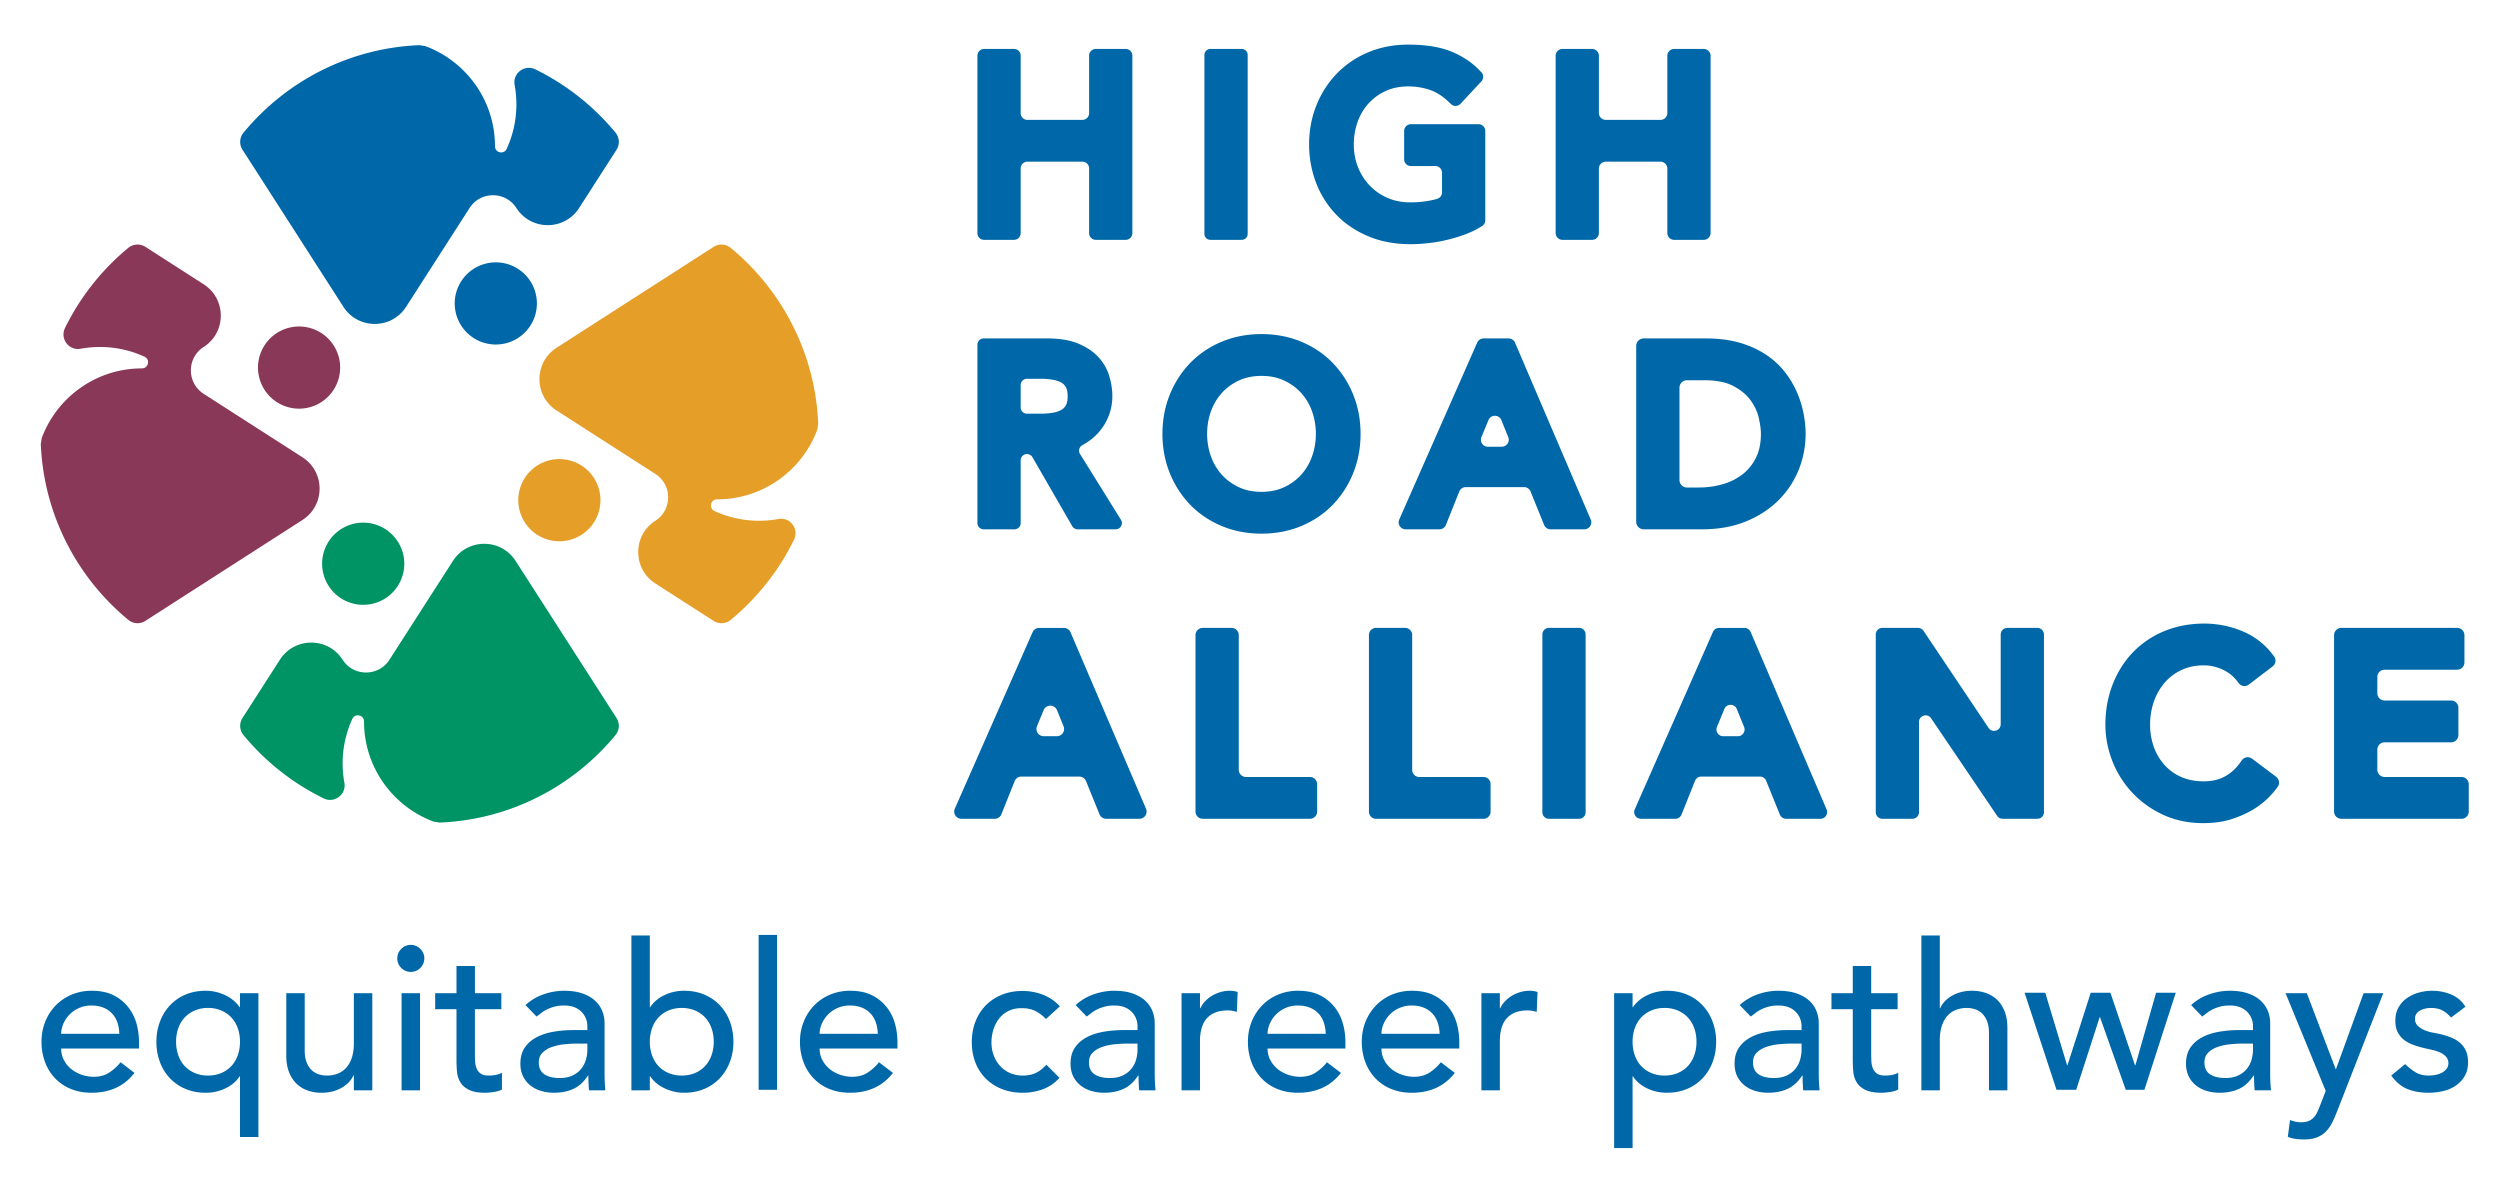
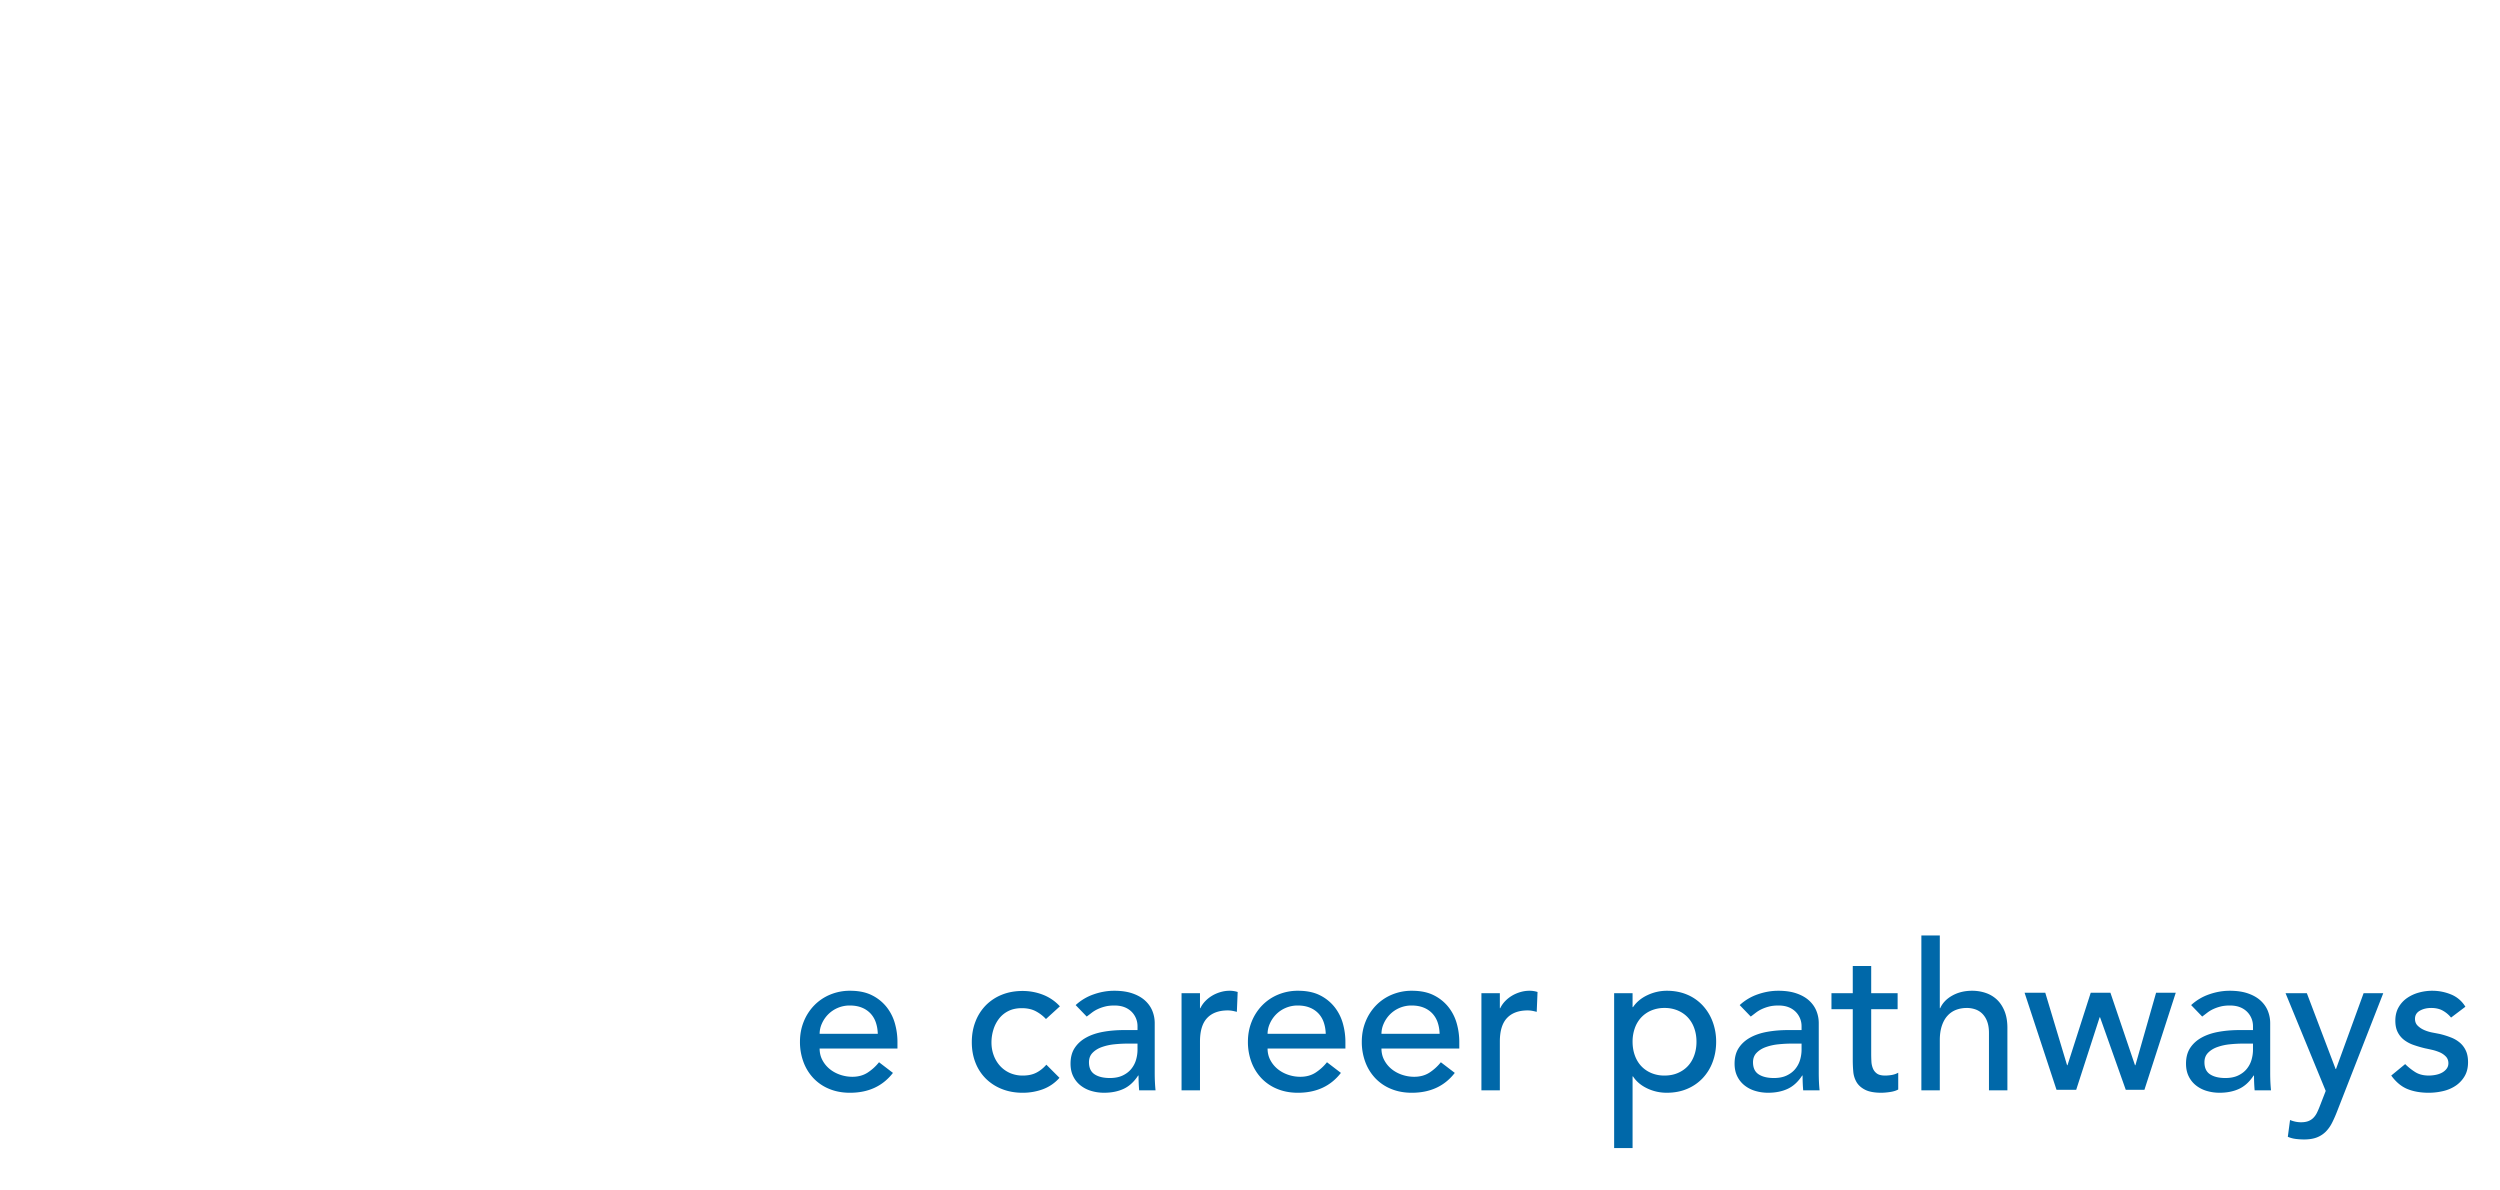
<svg xmlns="http://www.w3.org/2000/svg" height="200" width="420">
  <defs>
    <clipPath id="a" clipPathUnits="userSpaceOnUse">
-       <path d="M0 0h792v612H0z" />
-     </clipPath>
+       </clipPath>
    <clipPath id="b" clipPathUnits="userSpaceOnUse">
      <path d="M0 0h792v612H0z" />
    </clipPath>
    <clipPath id="c" clipPathUnits="userSpaceOnUse">
      <path d="M0 0h792v612H0z" />
    </clipPath>
  </defs>
  <g clip-path="url(#a)" transform="matrix(1.333 0 0 -1.333 -317.065 508.083)">
    <path d="M268.418 290.667l4.719 7.346c1.848 2.877 6.053 2.877 7.9 0 1.382-2.15 4.525-2.15 5.907 0l1.646 2.563 6.35 9.887c1.849 2.877 6.054 2.877 7.902 0l12.717-19.796a1.821 1.821 0 00-.116-2.138c-5.318-6.452-13.246-10.671-22.17-11.043l-.741.114c-5.133 1.9-8.793 6.835-8.793 12.628 0 .827-1.128 1.082-1.474.33a13.419 13.419 0 01-1.224-5.614c0-.832.076-1.647.22-2.437.272-1.484-1.258-2.633-2.614-1.97a30.504 30.504 0 00-10.09 7.963 1.84 1.84 0 00-.14 2.167" fill="#009363" />
    <path d="M288.812 310.11a5.178 5.178 0 10-10.356-.002 5.178 5.178 0 0010.356.001" fill="#009363" />
    <path d="M315.562 362.285l-4.719-7.346c-1.848-2.877-6.053-2.877-7.9 0-1.382 2.15-4.525 2.15-5.907 0l-1.646-2.563-6.35-9.887c-1.849-2.877-6.054-2.877-7.902 0l-12.717 19.796a1.821 1.821 0 00.116 2.138c5.318 6.452 13.246 10.67 22.17 11.043l.741-.114c5.133-1.9 8.793-6.835 8.793-12.628 0-.826 1.128-1.082 1.474-.331a13.42 13.42 0 011.224 5.616c0 .832-.076 1.646-.22 2.436-.272 1.485 1.258 2.633 2.614 1.969a30.504 30.504 0 0010.09-7.962 1.84 1.84 0 00.14-2.167" fill="#0068a9" />
    <path d="M295.168 342.843a5.178 5.178 0 1010.355 0 5.178 5.178 0 00-10.355 0" fill="#0068a9" />
    <path d="M327.799 302.904l-7.346 4.719c-2.877 1.848-2.877 6.053 0 7.9 2.15 1.382 2.15 4.525 0 5.907l-2.563 1.646-9.887 6.35c-2.877 1.849-2.877 6.054 0 7.902l19.796 12.717a1.82 1.82 0 002.138-.116c6.452-5.318 10.67-13.246 11.043-22.17l-.114-.741c-1.9-5.133-6.835-8.793-12.628-8.793-.827 0-1.082-1.128-.331-1.474a13.419 13.419 0 015.615-1.224c.832 0 1.647.076 2.437.22 1.484.272 2.633-1.258 1.969-2.614a30.504 30.504 0 00-7.962-10.09 1.84 1.84 0 00-2.167-.14" fill="#e59e27" />
    <path d="M308.357 323.298a5.178 5.178 0 100-10.356 5.178 5.178 0 000 10.356" fill="#e59e27" />
    <path d="M256.18 350.048l7.347-4.719c2.877-1.848 2.877-6.053 0-7.9-2.15-1.382-2.15-4.525 0-5.907l2.563-1.646 9.887-6.35c2.877-1.849 2.877-6.054 0-7.902l-19.796-12.717a1.82 1.82 0 00-2.138.116c-6.452 5.318-10.671 13.246-11.043 22.17l.114.741c1.9 5.133 6.835 8.793 12.628 8.793.827 0 1.082 1.128.33 1.474a13.419 13.419 0 01-5.614 1.224c-.832 0-1.647-.076-2.437-.22-1.484-.272-2.633 1.258-1.97 2.614a30.504 30.504 0 007.963 10.09 1.84 1.84 0 002.167.14" fill="#8a3858" />
    <path d="M275.623 329.654a5.178 5.178 0 100 10.355 5.178 5.178 0 000-10.355" fill="#8a3858" />
    <path d="M367.339 360.78h6.938a.842.842 0 00.843-.843v-8.165c0-.465.378-.842.843-.842h3.767c.465 0 .842.377.842.842v22.373a.842.842 0 01-.842.843h-3.767a.843.843 0 01-.843-.843v-7.253a.842.842 0 00-.843-.842h-6.938a.842.842 0 00-.843.842v7.253a.842.842 0 01-.843.843h-3.766a.842.842 0 01-.843-.843v-22.373c0-.465.377-.842.843-.842h3.766c.466 0 .843.377.843.842v8.165c0 .466.377.843.843.843M394.354 374.988h-3.95a.75.75 0 01-.752-.75V351.68a.75.75 0 01.751-.75h3.951a.75.75 0 01.75.75v22.558a.75.75 0 01-.75.75M417.857 350.512c.789.087 1.578.224 2.345.407.758.18 1.505.405 2.222.665.746.272 1.428.596 2.024.963l.199.123a.848.848 0 01.404.723v11.26c0 .47-.38.85-.85.85h-8.526a.849.849 0 01-.85-.85v-3.571c0-.47.38-.85.85-.85h3.075c.469 0 .849-.38.849-.848v-2.467a.85.85 0 00-.607-.817 9.772 9.772 0 00-.741-.186 13.203 13.203 0 00-2.676-.261c-1.018 0-1.964.185-2.813.55a6.91 6.91 0 00-2.238 1.529 7.179 7.179 0 00-1.498 2.316c-.361.886-.545 1.866-.545 2.91 0 1.02.169 1.993.5 2.892a6.88 6.88 0 001.385 2.3 6.692 6.692 0 002.15 1.547c.822.377 1.769.569 2.816.569a8.55 8.55 0 002.727-.435c.812-.274 1.605-.777 2.358-1.495l.305-.292a.85.85 0 011.208.036l2.627 2.82a.849.849 0 01-.014 1.172l-.28.285c-.971.995-2.183 1.785-3.601 2.345-1.4.553-3.193.833-5.33.833-1.804 0-3.493-.324-5.02-.965a11.851 11.851 0 01-3.961-2.672 12.327 12.327 0 01-2.575-3.995c-.616-1.522-.93-3.186-.93-4.944 0-1.667.289-3.275.858-4.78a11.923 11.923 0 012.517-4.028c1.098-1.155 2.457-2.081 4.04-2.755 1.579-.672 3.388-1.013 5.375-1.013.687 0 1.434.043 2.22.129M448.856 350.93h3.729c.476 0 .862.386.862.86v22.337a.861.861 0 01-.862.86h-3.73a.86.86 0 01-.86-.86v-7.216a.862.862 0 00-.862-.861h-6.901a.862.862 0 00-.862.86v7.217a.86.86 0 01-.861.86h-3.73a.861.861 0 01-.861-.86V351.79c0-.475.386-.861.862-.861h3.729c.476 0 .86.386.86.86v8.129c0 .476.387.86.863.86h6.9a.861.861 0 00.863-.86v-8.128c0-.475.385-.861.86-.861M367.283 323.932h.014c.28 0 .54-.15.68-.393l5.02-8.699c.14-.243.4-.393.68-.393h4.79c.618 0 .994.678.668 1.202l-5.164 8.3c-.245.393-.091.9.318 1.118l.008.005a7.26 7.26 0 012.02 1.584 6.896 6.896 0 011.284 2.12c.298.78.448 1.602.448 2.442 0 .781-.118 1.597-.351 2.427a6.136 6.136 0 01-1.355 2.446c-.64.715-1.502 1.304-2.566 1.753-1.046.44-2.356.661-3.896.661h-8.05a.787.787 0 01-.787-.786v-22.486c0-.434.353-.786.787-.786h3.879c.434 0 .786.352.786.786v7.912c0 .435.353.787.787.787m-.787 8.7c0 .434.353.786.787.786h1.777c.495 0 .994-.04 1.483-.12a3.316 3.316 0 001.077-.359c.235-.13.42-.319.569-.575.148-.255.225-.652.225-1.146 0-.493-.077-.889-.224-1.144a1.503 1.503 0 00-.57-.577 3.32 3.32 0 00-1.077-.357 9.177 9.177 0 00-1.483-.12h-1.777a.788.788 0 00-.787.786zM405.828 335.415c-1.099 1.132-2.432 2.032-3.96 2.673-1.528.64-3.217.965-5.02.965-1.805 0-3.494-.325-5.02-.965-1.53-.641-2.864-1.541-3.962-2.673a12.346 12.346 0 01-2.576-3.995c-.616-1.522-.928-3.185-.928-4.944 0-1.758.312-3.421.928-4.943a12.32 12.32 0 012.576-3.995c1.098-1.133 2.432-2.032 3.962-2.673 1.528-.641 3.216-.965 5.02-.965 1.801 0 3.49.324 5.02.965 1.528.64 2.861 1.54 3.96 2.673a12.342 12.342 0 012.576 3.994c.616 1.524.928 3.187.928 4.944 0 1.757-.312 3.42-.928 4.944a12.363 12.363 0 01-2.576 3.995m-8.98-16.245c-1.049 0-1.996.19-2.816.568a6.688 6.688 0 00-2.15 1.547 6.841 6.841 0 00-1.386 2.3 8.3 8.3 0 00-.5 2.89c0 1.02.168 1.994.5 2.892a6.88 6.88 0 001.385 2.3 6.695 6.695 0 002.151 1.548c.821.377 1.768.568 2.815.568s1.994-.191 2.816-.57a6.699 6.699 0 002.15-1.545 6.88 6.88 0 001.385-2.301c.332-.9.5-1.872.5-2.891a8.308 8.308 0 00-.5-2.89 6.872 6.872 0 00-1.385-2.302 6.707 6.707 0 00-2.15-1.546c-.82-.377-1.769-.568-2.816-.568M424.033 337.98l-9.826-22.298a.88.88 0 01.805-1.235h4.26a.88.88 0 01.817.553l1.686 4.214a.88.88 0 00.817.553h7.346a.881.881 0 00.816-.549l1.712-4.222a.881.881 0 01.816-.549h4.251a.88.88 0 01.81 1.226l-9.543 22.298a.88.88 0 01-.809.534h-3.153a.88.88 0 01-.805-.525m3.098-13.125h-1.752a.88.88 0 00-.813 1.215l.882 2.14c.3.728 1.333.725 1.63-.005l.868-2.139a.88.88 0 00-.815-1.21M444.072 337.558v-22.164c0-.523.424-.947.947-.947h7.343c2.083 0 3.96.339 5.576 1.008 1.62.67 3.003 1.578 4.11 2.697a11.389 11.389 0 012.528 3.862 12.13 12.13 0 01.848 4.462c0 .739-.078 1.55-.232 2.413a13.02 13.02 0 01-.775 2.628 11.922 11.922 0 01-1.478 2.586 10.062 10.062 0 01-2.397 2.28c-.944.648-2.065 1.17-3.331 1.552-1.26.378-2.728.57-4.363.57h-7.83a.948.948 0 01-.946-.947m8.563-4.322c1.527 0 2.76-.243 3.665-.72.92-.486 1.642-1.074 2.144-1.75.513-.69.865-1.42 1.047-2.17.198-.822.299-1.535.299-2.12 0-1.138-.203-2.134-.603-2.96a5.977 5.977 0 00-1.631-2.073 7.288 7.288 0 00-2.475-1.28 10.858 10.858 0 00-3.145-.446h-1.465a.947.947 0 00-.947.947v11.624c0 .523.424.948.947.948zM367.994 301.478l-9.798-22.234a.912.912 0 01.835-1.28h4.189c.373 0 .708.227.847.573l1.669 4.174a.912.912 0 00.847.573h7.303a.913.913 0 00.845-.569l1.697-4.182a.912.912 0 01.845-.569h4.181a.912.912 0 01.839 1.271l-9.515 22.234a.912.912 0 01-.839.553h-3.11a.912.912 0 01-.835-.544m3.059-13.106h-1.656a.912.912 0 00-.844 1.26l.834 2.023c.312.754 1.381.751 1.689-.005l.822-2.023a.912.912 0 00-.845-1.255M393.066 302.023h-3.624a.914.914 0 01-.914-.914v-22.231c0-.504.409-.914.914-.914h13.505c.504 0 .914.41.914.914v3.442c0 .505-.41.914-.914.914h-8.053a.914.914 0 00-.914.914v16.96a.914.914 0 01-.914.915M414.943 302.023h-3.66a.896.896 0 01-.896-.896V278.86c0-.495.4-.897.896-.897h13.54c.496 0 .897.402.897.897v3.477a.896.896 0 01-.896.896h-8.088a.897.897 0 00-.897.897v16.996a.896.896 0 01-.896.896M433.07 277.964h3.804c.455 0 .823.37.823.823V301.2a.823.823 0 01-.823.824h-3.805a.823.823 0 01-.823-.824v-22.412c0-.454.368-.823.823-.823M453.745 301.517l-9.856-22.365a.847.847 0 01.775-1.188h4.334c.346 0 .657.211.786.532l1.702 4.256c.13.321.44.532.786.532h7.392a.846.846 0 00.784-.528l1.73-4.264a.848.848 0 01.785-.528h4.324a.847.847 0 01.78 1.18l-9.573 22.365a.846.846 0 01-.778.513h-3.196a.846.846 0 01-.775-.505m3.138-13.145h-1.85a.846.846 0 00-.783 1.17l.932 2.26c.29.701 1.282.698 1.567-.004l.92-2.26a.847.847 0 00-.786-1.166M488.482 289.418l-8.2 12.235a.835.835 0 01-.692.37h-4.493a.835.835 0 01-.835-.835v-22.39c0-.46.374-.833.835-.833h3.782c.46 0 .835.373.835.834v11.363c0 .823 1.065 1.149 1.526.468l8.326-12.3a.834.834 0 01.69-.365h4.372c.46 0 .834.373.834.834v22.389a.834.834 0 01-.834.835h-3.783a.835.835 0 01-.835-.835v-11.305c0-.825-1.07-1.15-1.528-.465M520.19 285.042c-.54-.76-1.176-1.332-1.944-1.749-.74-.403-1.63-.606-2.648-.606-1.07 0-2.032.187-2.856.557a6.18 6.18 0 00-2.098 1.514 6.83 6.83 0 00-1.333 2.26 8.205 8.205 0 00-.473 2.793c0 1.063.17 2.07.503 2.99a7.302 7.302 0 001.383 2.373 6.366 6.366 0 002.11 1.56c.808.375 1.74.566 2.764.566.817 0 1.59-.17 2.361-.524a4.739 4.739 0 001.834-1.445l.216-.28a.911.911 0 011.274-.17l2.998 2.287a.91.91 0 01.17 1.28l-.218.282c-1.008 1.313-2.318 2.298-3.894 2.928a12.474 12.474 0 01-4.65.911c-1.82 0-3.516-.318-5.042-.946a11.54 11.54 0 01-3.973-2.68c-1.095-1.14-1.958-2.509-2.563-4.068-.602-1.549-.907-3.253-.907-5.064 0-1.507.284-3.014.843-4.48a12.425 12.425 0 012.452-3.975c1.07-1.17 2.378-2.127 3.89-2.844 1.533-.727 3.265-1.095 5.148-1.095 1.366 0 2.6.18 3.67.536 1.031.344 1.935.755 2.683 1.22.751.466 1.374.95 1.85 1.438.452.462.77.822.97 1.098l.206.283a.911.911 0 01-.189 1.263l-3.035 2.285a.91.91 0 01-1.29-.2zM537.478 284.149v2.537c0 .506.41.915.915.915h8.385c.505 0 .915.41.915.915v3.44c0 .506-.41.915-.915.915h-8.385a.915.915 0 00-.915.915v2.052c0 .505.41.915.915.915h9.145c.505 0 .915.409.915.915v3.44c0 .505-.41.915-.915.915H532.94a.915.915 0 01-.915-.915v-22.23c0-.504.409-.914.915-.914h15.144c.506 0 .915.41.915.915v3.44a.915.915 0 01-.915.915h-9.692a.915.915 0 00-.915.915M245.567 249.011c0-.533.116-1.02.348-1.458.233-.439.538-.813.917-1.123.378-.31.817-.551 1.316-.723a4.697 4.697 0 011.55-.258c.722 0 1.35.168 1.884.503a6.07 6.07 0 011.471 1.33l1.755-1.343c-1.29-1.669-3.097-2.504-5.42-2.504-.965 0-1.838.164-2.62.491a5.681 5.681 0 00-1.988 1.355 5.995 5.995 0 00-1.253 2.04 7.213 7.213 0 00-.438 2.542c0 .912.16 1.759.477 2.543a6.292 6.292 0 001.317 2.039 6 6 0 002 1.355 6.44 6.44 0 002.53.491c1.085 0 2.001-.189 2.75-.568a5.438 5.438 0 001.845-1.485 5.873 5.873 0 001.046-2.064 8.608 8.608 0 00.322-2.337v-.826zm7.331 1.859c-.017.516-.099.99-.245 1.419a3.13 3.13 0 01-.658 1.124 3.05 3.05 0 01-1.097.748c-.439.181-.952.271-1.536.271a3.814 3.814 0 01-2.763-1.161 3.898 3.898 0 01-.76-1.149 3.156 3.156 0 01-.272-1.252zM270.427 237.86h-2.323v7.64h-.052c-.413-.636-1.007-1.14-1.781-1.51a5.679 5.679 0 00-2.478-.555c-.947 0-1.804.164-2.57.491a5.739 5.739 0 00-1.961 1.355 5.992 5.992 0 00-1.252 2.04 7.19 7.19 0 00-.44 2.542c0 .895.147 1.733.44 2.517.292.783.71 1.467 1.252 2.052a5.676 5.676 0 001.962 1.368c.765.327 1.622.491 2.569.491.826 0 1.63-.18 2.413-.542.783-.36 1.398-.869 1.846-1.524h.052v1.756h2.323zm-6.351 16.262a4.197 4.197 0 01-1.677-.322 3.707 3.707 0 01-1.265-.878 3.862 3.862 0 01-.801-1.342 5.033 5.033 0 01-.284-1.717c0-.62.095-1.192.284-1.717.189-.525.456-.972.8-1.342.345-.37.766-.663 1.266-.878a4.197 4.197 0 011.677-.322c.62 0 1.179.107 1.678.322.499.215.92.508 1.265.878.344.37.61.817.8 1.342.19.525.285 1.097.285 1.717 0 .62-.095 1.192-.284 1.717-.19.524-.457.972-.801 1.342-.344.37-.766.662-1.265.878a4.199 4.199 0 01-1.678.322M284.78 243.745h-2.324v1.885h-.052c-.293-.655-.8-1.184-1.523-1.588-.723-.405-1.558-.607-2.504-.607-.603 0-1.17.09-1.704.271a3.84 3.84 0 00-1.407.84c-.404.378-.727.864-.968 1.457-.24.594-.36 1.295-.36 2.104v7.874h2.322v-7.228c0-.568.078-1.055.233-1.458.154-.405.361-.732.62-.982a2.33 2.33 0 01.89-.542 3.276 3.276 0 011.045-.167c.482 0 .93.077 1.343.231.413.155.774.401 1.084.737.31.335.55.761.723 1.277.171.517.258 1.127.258 1.833v6.3h2.323zM287.928 260.37c0 .464.168.864.504 1.2.335.335.735.503 1.2.503.465 0 .865-.168 1.2-.503a1.64 1.64 0 00.504-1.2c0-.465-.168-.866-.504-1.2a1.634 1.634 0 00-1.2-.504c-.465 0-.865.167-1.2.503a1.637 1.637 0 00-.504 1.2m.542-4.388h2.323v-12.236h-2.323zM301.042 253.967h-3.33v-5.55c0-.344.008-.684.026-1.02a2.67 2.67 0 01.193-.903c.112-.267.284-.482.517-.646.232-.163.571-.244 1.019-.244.275 0 .559.025.852.077.293.052.559.146.801.284v-2.117c-.276-.155-.633-.262-1.072-.323a8.077 8.077 0 00-1.02-.09c-.895 0-1.587.125-2.078.375-.49.248-.852.571-1.084.967a3.14 3.14 0 00-.413 1.33c-.043.49-.064.985-.064 1.484v6.376h-2.685v2.014h2.685v3.433h2.323v-3.433h3.33zM304.088 254.484a6.452 6.452 0 002.272 1.355c.86.3 1.72.452 2.581.452.895 0 1.665-.112 2.311-.336.645-.223 1.174-.525 1.587-.903.413-.38.719-.813.917-1.303a4.088 4.088 0 00.296-1.536v-6.248c0-.43.009-.826.026-1.187.017-.362.043-.706.078-1.033h-2.065c-.052.62-.078 1.239-.078 1.859h-.052c-.516-.792-1.127-1.351-1.833-1.678-.705-.327-1.523-.49-2.452-.49-.568 0-1.11.077-1.626.232a3.967 3.967 0 00-1.355.697 3.308 3.308 0 00-.917 1.149c-.224.455-.335.985-.335 1.587 0 .792.176 1.455.529 1.988.352.533.834.968 1.445 1.304.611.335 1.325.576 2.143.722.817.147 1.691.22 2.62.22h1.704v.516a2.556 2.556 0 01-.723 1.769 2.586 2.586 0 01-.903.593c-.362.146-.792.219-1.291.219-.448 0-.839-.043-1.175-.13a5.124 5.124 0 01-.916-.322 4.013 4.013 0 01-.749-.451 67.788 67.788 0 00-.645-.491zm6.557-4.853c-.551 0-1.114-.03-1.691-.09a6.656 6.656 0 01-1.575-.35c-.473-.171-.86-.412-1.161-.722-.302-.31-.452-.705-.452-1.187 0-.706.236-1.214.71-1.523.473-.31 1.114-.465 1.923-.465.637 0 1.179.107 1.626.323.448.215.809.494 1.084.839.276.344.474.726.594 1.148.12.422.181.84.181 1.253v.774zM317.434 263.261h2.323v-9.035h.052c.413.636 1.007 1.139 1.781 1.51.775.37 1.601.555 2.478.555.947 0 1.803-.164 2.569-.491a5.753 5.753 0 001.962-1.355 6.023 6.023 0 001.252-2.039 7.227 7.227 0 00.439-2.543c0-.912-.147-1.755-.439-2.529a6.186 6.186 0 00-1.252-2.04 5.662 5.662 0 00-1.962-1.368c-.766-.327-1.622-.491-2.569-.491-.826 0-1.631.181-2.413.543-.784.361-1.399.868-1.846 1.523h-.052v-1.756h-2.323zm6.35-17.657c.62 0 1.179.107 1.678.322.499.215.921.508 1.265.878.344.37.611.817.8 1.342.19.525.284 1.097.284 1.717 0 .62-.094 1.192-.284 1.717a3.875 3.875 0 01-.8 1.342c-.344.37-.766.662-1.265.878a4.199 4.199 0 01-1.678.322 4.202 4.202 0 01-1.678-.322 3.713 3.713 0 01-1.264-.878 3.862 3.862 0 01-.801-1.342 5.033 5.033 0 01-.284-1.717c0-.62.095-1.192.284-1.717.189-.525.456-.972.801-1.342.344-.37.765-.663 1.264-.878a4.202 4.202 0 011.678-.322" fill="#0068a9" />
  </g>
-   <path d="M127.45 157.069h3.098v26.021h-3.097z" fill="#0068a9" />
  <g clip-path="url(#b)" transform="matrix(1.333 0 0 -1.333 -317.065 508.083)">
    <path d="M341.157 249.011c0-.533.116-1.02.348-1.458.233-.439.538-.813.917-1.123.378-.31.817-.551 1.316-.723a4.697 4.697 0 011.549-.258c.723 0 1.351.168 1.885.503a6.07 6.07 0 011.471 1.33l1.755-1.343c-1.29-1.669-3.097-2.504-5.421-2.504-.964 0-1.837.164-2.62.491a5.681 5.681 0 00-1.987 1.355 5.977 5.977 0 00-1.252 2.04 7.19 7.19 0 00-.439 2.542c0 .912.159 1.759.477 2.543a6.292 6.292 0 001.317 2.039 6 6 0 002 1.355 6.44 6.44 0 002.53.491c1.085 0 2.001-.189 2.749-.568a5.438 5.438 0 001.846-1.485 5.873 5.873 0 001.046-2.064 8.608 8.608 0 00.322-2.337v-.826zm7.331 1.859c-.017.516-.099.99-.245 1.419a3.13 3.13 0 01-.658 1.124 3.05 3.05 0 01-1.097.748c-.439.181-.952.271-1.536.271a3.814 3.814 0 01-2.763-1.161 3.898 3.898 0 01-.761-1.149 3.156 3.156 0 01-.271-1.252zM369.682 252.728a4.86 4.86 0 01-1.355 1.02c-.474.232-1.037.348-1.691.348-.637 0-1.192-.116-1.665-.348a3.384 3.384 0 01-1.188-.955 4.306 4.306 0 01-.722-1.394 5.465 5.465 0 01-.246-1.64c0-.568.095-1.106.284-1.613a4.05 4.05 0 01.8-1.329 3.686 3.686 0 011.24-.89 3.943 3.943 0 011.626-.324c.654 0 1.213.117 1.678.35.465.231.895.571 1.29 1.02l1.653-1.654a5.2 5.2 0 00-2.104-1.445 7.34 7.34 0 00-2.543-.439c-.947 0-1.811.155-2.594.465a5.987 5.987 0 00-2.027 1.303 5.762 5.762 0 00-1.316 2.014c-.31.783-.465 1.647-.465 2.594 0 .946.155 1.816.465 2.607a5.99 5.99 0 001.303 2.04 5.93 5.93 0 002.014 1.33c.783.317 1.656.477 2.62.477.895 0 1.75-.16 2.569-.478a5.644 5.644 0 002.129-1.459zM373.425 254.484a6.452 6.452 0 002.272 1.355c.86.3 1.72.452 2.58.452.896 0 1.666-.112 2.312-.336.645-.223 1.174-.525 1.587-.903.413-.38.719-.813.917-1.303a4.088 4.088 0 00.296-1.536v-6.248c0-.43.009-.826.026-1.187.017-.362.043-.706.078-1.033h-2.065c-.052.62-.078 1.239-.078 1.859h-.052c-.516-.792-1.127-1.351-1.832-1.678-.706-.327-1.524-.49-2.453-.49-.568 0-1.11.077-1.626.232a3.967 3.967 0 00-1.355.697 3.308 3.308 0 00-.917 1.149c-.224.455-.335.985-.335 1.587 0 .792.176 1.455.529 1.988.352.533.834.968 1.445 1.304.61.335 1.325.576 2.143.722.817.147 1.69.22 2.62.22h1.704v.516a2.556 2.556 0 01-.723 1.769 2.586 2.586 0 01-.903.593c-.362.146-.792.219-1.291.219-.448 0-.84-.043-1.175-.13a5.124 5.124 0 01-.916-.322 4.013 4.013 0 01-.75-.451 67.788 67.788 0 00-.644-.491zm6.557-4.853c-.551 0-1.114-.03-1.691-.09a6.656 6.656 0 01-1.575-.35c-.473-.171-.86-.412-1.161-.722-.302-.31-.452-.705-.452-1.187 0-.706.236-1.214.71-1.523.473-.31 1.114-.465 1.923-.465.637 0 1.179.107 1.626.323.448.215.809.494 1.084.839.276.344.474.726.594 1.148.12.422.18.84.18 1.253v.774zM386.77 255.981h2.324v-1.885h.052c.155.328.36.624.619.891s.547.495.865.684c.318.19.667.34 1.046.452.378.112.757.168 1.135.168a3.26 3.26 0 001.033-.155l-.103-2.504c-.19.052-.38.094-.568.13-.19.033-.38.051-.568.051-1.136 0-2.005-.319-2.607-.956-.603-.637-.904-1.626-.904-2.968v-6.144h-2.323zM397.613 249.011c0-.533.116-1.02.348-1.458.233-.439.538-.813.917-1.123.378-.31.817-.551 1.316-.723a4.697 4.697 0 011.55-.258c.722 0 1.35.168 1.884.503a6.07 6.07 0 011.471 1.33l1.755-1.343c-1.29-1.669-3.097-2.504-5.42-2.504-.965 0-1.838.164-2.62.491a5.681 5.681 0 00-1.988 1.355 5.995 5.995 0 00-1.253 2.04 7.213 7.213 0 00-.438 2.542c0 .912.16 1.759.477 2.543a6.292 6.292 0 001.317 2.039 6 6 0 002 1.355 6.44 6.44 0 002.53.491c1.084 0 2.001-.189 2.75-.568a5.438 5.438 0 001.845-1.485 5.873 5.873 0 001.046-2.064 8.608 8.608 0 00.322-2.337v-.826zm7.331 1.859c-.017.516-.099.99-.245 1.419a3.13 3.13 0 01-.658 1.124 3.046 3.046 0 01-1.098.748c-.438.181-.95.271-1.535.271a3.814 3.814 0 01-2.763-1.161 3.898 3.898 0 01-.76-1.149 3.156 3.156 0 01-.272-1.252zM411.966 249.011c0-.533.116-1.02.348-1.458.233-.439.538-.813.917-1.123.378-.31.817-.551 1.316-.723a4.697 4.697 0 011.549-.258c.723 0 1.35.168 1.885.503a6.07 6.07 0 011.47 1.33l1.756-1.343c-1.29-1.669-3.097-2.504-5.421-2.504-.964 0-1.837.164-2.62.491a5.681 5.681 0 00-1.987 1.355 5.995 5.995 0 00-1.253 2.04 7.213 7.213 0 00-.438 2.542c0 .912.159 1.759.477 2.543a6.292 6.292 0 001.317 2.039 6 6 0 002 1.355 6.44 6.44 0 002.53.491c1.085 0 2-.189 2.749-.568a5.438 5.438 0 001.846-1.485 5.873 5.873 0 001.046-2.064 8.608 8.608 0 00.322-2.337v-.826zm7.33 1.859c-.016.516-.098.99-.244 1.419a3.13 3.13 0 01-.658 1.124 3.05 3.05 0 01-1.097.748c-.44.181-.952.271-1.536.271a3.814 3.814 0 01-2.763-1.161 3.898 3.898 0 01-.761-1.149 3.156 3.156 0 01-.271-1.252zM424.563 255.981h2.323v-1.885h.052c.155.328.361.624.62.891.258.267.546.495.864.684.318.19.667.34 1.046.452.378.112.757.168 1.135.168a3.26 3.26 0 001.033-.155l-.103-2.504c-.19.052-.379.094-.568.13-.19.033-.379.051-.568.051-1.136 0-2.005-.319-2.607-.956-.603-.637-.904-1.626-.904-2.968v-6.144h-2.323zM441.291 255.981h2.323v-1.755h.052c.447.654 1.062 1.162 1.846 1.523a5.701 5.701 0 002.413.542c.947 0 1.803-.164 2.569-.49a5.676 5.676 0 001.962-1.369 6.16 6.16 0 001.252-2.052 7.15 7.15 0 00.439-2.517c0-.912-.147-1.76-.439-2.542a6.008 6.008 0 00-1.252-2.04 5.739 5.739 0 00-1.962-1.355c-.766-.327-1.622-.49-2.569-.49-.877 0-1.703.184-2.478.555-.774.37-1.368.873-1.781 1.51h-.052v-9.036h-2.323zm6.35-1.859a4.202 4.202 0 01-1.678-.322 3.713 3.713 0 01-1.264-.878 3.862 3.862 0 01-.801-1.342 5.033 5.033 0 01-.284-1.717c0-.62.095-1.192.284-1.717.189-.525.456-.972.801-1.342.344-.37.765-.663 1.264-.878a4.202 4.202 0 011.678-.322c.62 0 1.179.107 1.678.322.499.215.921.508 1.265.878.344.37.611.817.8 1.342.19.525.284 1.097.284 1.717 0 .62-.094 1.192-.284 1.717a3.875 3.875 0 01-.8 1.342c-.344.37-.766.662-1.265.878a4.199 4.199 0 01-1.678.322M457.115 254.484a6.452 6.452 0 002.272 1.355c.86.3 1.72.452 2.581.452.895 0 1.665-.112 2.31-.336.646-.223 1.175-.525 1.588-.903.413-.38.718-.813.916-1.303a4.07 4.07 0 00.297-1.536v-6.248c0-.43.01-.826.026-1.187.017-.362.043-.706.078-1.033h-2.066c-.05.62-.077 1.239-.077 1.859h-.052c-.516-.792-1.127-1.351-1.833-1.678-.705-.327-1.523-.49-2.452-.49-.568 0-1.11.077-1.626.232a3.958 3.958 0 00-1.355.697 3.308 3.308 0 00-.917 1.149c-.224.455-.335.985-.335 1.587 0 .792.176 1.455.53 1.988.351.533.833.968 1.444 1.304.611.335 1.325.576 2.143.722.817.147 1.691.22 2.62.22h1.704v.516a2.556 2.556 0 01-.723 1.769 2.586 2.586 0 01-.903.593c-.362.146-.792.219-1.29.219-.449 0-.84-.043-1.176-.13a5.124 5.124 0 01-.916-.322 4.013 4.013 0 01-.749-.451 67.788 67.788 0 00-.645-.491zm6.557-4.853c-.55 0-1.114-.03-1.69-.09a6.656 6.656 0 01-1.576-.35c-.473-.171-.86-.412-1.16-.722-.303-.31-.453-.705-.453-1.187 0-.706.236-1.214.71-1.523.473-.31 1.114-.465 1.923-.465.636 0 1.18.107 1.626.323.447.215.81.494 1.084.839.276.344.474.726.594 1.148.12.422.181.84.181 1.253v.774zM477.018 253.967h-3.33v-5.55c0-.344.008-.684.026-1.02a2.67 2.67 0 01.193-.903c.112-.267.284-.482.517-.646.232-.163.571-.244 1.02-.244.274 0 .558.025.851.077.293.052.56.146.8.284v-2.117c-.275-.155-.632-.262-1.07-.323a8.077 8.077 0 00-1.02-.09c-.896 0-1.588.125-2.079.375-.49.248-.85.571-1.084.967a3.14 3.14 0 00-.413 1.33c-.043.49-.064.985-.064 1.484v6.376h-2.685v2.014h2.685v3.433h2.323v-3.433h3.33zM480.012 263.261h2.323v-9.165h.052c.292.655.8 1.184 1.523 1.588.723.405 1.558.607 2.504.607.585 0 1.15-.09 1.691-.271a3.834 3.834 0 001.42-.839c.404-.379.726-.865.968-1.458.24-.594.361-1.296.361-2.104v-7.874h-2.323v7.228c0 .568-.078 1.054-.232 1.458a2.673 2.673 0 01-.62.982c-.258.249-.555.43-.89.541a3.277 3.277 0 01-1.046.168c-.482 0-.929-.077-1.343-.232a2.784 2.784 0 01-1.084-.736c-.31-.335-.55-.761-.722-1.277-.173-.517-.259-1.128-.259-1.833v-6.299h-2.323z" fill="#0068a9" />
  </g>
  <path d="M340.127 166.775h3.476l3.665 12.184h.07l3.906-12.184h3.304l4.13 12.184h.07l3.476-12.184h3.304l-5.267 16.315h-3.132l-4.32-12.184h-.07L348.8 183.09h-3.304z" fill="#0068a9" />
  <g clip-path="url(#c)" transform="matrix(1.333 0 0 -1.333 -317.065 508.083)">
    <path d="M514.01 254.484a6.452 6.452 0 002.272 1.355c.86.3 1.72.452 2.58.452.896 0 1.666-.112 2.312-.336.645-.223 1.174-.525 1.587-.903.413-.38.719-.813.917-1.303a4.088 4.088 0 00.296-1.536v-6.248c0-.43.009-.826.026-1.187.017-.362.043-.706.078-1.033h-2.065c-.052.62-.078 1.239-.078 1.859h-.052c-.516-.792-1.127-1.351-1.833-1.678-.705-.327-1.523-.49-2.452-.49-.568 0-1.11.077-1.626.232a3.967 3.967 0 00-1.355.697 3.308 3.308 0 00-.917 1.149c-.224.455-.335.985-.335 1.587 0 .792.176 1.455.529 1.988.352.533.834.968 1.445 1.304.61.335 1.325.576 2.143.722.817.147 1.69.22 2.62.22h1.704v.516a2.556 2.556 0 01-.723 1.769 2.586 2.586 0 01-.903.593c-.362.146-.792.219-1.291.219-.448 0-.84-.043-1.175-.13a5.124 5.124 0 01-.916-.322 4.013 4.013 0 01-.75-.451 67.788 67.788 0 00-.644-.491zm6.557-4.853c-.551 0-1.114-.03-1.691-.09a6.656 6.656 0 01-1.575-.35c-.473-.171-.86-.412-1.161-.722-.302-.31-.452-.705-.452-1.187 0-.706.236-1.214.71-1.523.473-.31 1.114-.465 1.923-.465.637 0 1.179.107 1.626.323.448.215.809.494 1.084.839.276.344.474.726.594 1.148.12.422.18.84.18 1.253v.774zM525.91 255.981h2.684l3.624-9.55h.052l3.475 9.55h2.478l-5.808-14.869c-.206-.533-.42-1.02-.643-1.459a4.404 4.404 0 00-.796-1.123 3.254 3.254 0 00-1.119-.723c-.437-.17-.972-.257-1.606-.257a8.57 8.57 0 00-1.042.064 3.79 3.79 0 00-1.015.271l.282 2.117c.462-.19.924-.284 1.385-.284.36 0 .662.048.911.142.247.094.461.232.641.413.18.181.33.392.45.633.118.241.238.515.358.825l.752 1.937zM546.768 252.91a3.575 3.575 0 01-1.02.864c-.404.232-.899.348-1.484.348-.55 0-1.029-.116-1.433-.348-.404-.232-.607-.572-.607-1.02 0-.362.117-.654.35-.877.231-.224.506-.405.825-.543a4.88 4.88 0 011.02-.31c.361-.068.671-.129.93-.18.498-.12.967-.267 1.406-.439a3.9 3.9 0 001.136-.67 2.91 2.91 0 00.748-1.008c.181-.396.271-.878.271-1.445 0-.689-.146-1.279-.438-1.769a3.717 3.717 0 00-1.136-1.2 4.764 4.764 0 00-1.588-.67 7.896 7.896 0 00-1.794-.208c-1.015 0-1.906.155-2.672.465-.766.31-1.45.877-2.052 1.704l1.756 1.445c.378-.378.8-.714 1.264-1.007.465-.293 1.033-.438 1.704-.438.292 0 .59.03.891.09.301.06.567.154.8.284.232.13.421.292.568.49.146.198.22.426.22.685 0 .343-.108.627-.323.851-.216.224-.474.4-.775.53a5.584 5.584 0 01-.955.31c-.336.077-.632.142-.89.193-.5.12-.973.258-1.42.413a4.29 4.29 0 00-1.188.62 2.863 2.863 0 00-.826.98c-.207.396-.31.886-.31 1.472 0 .636.133 1.191.4 1.665.267.473.62.865 1.06 1.175a4.81 4.81 0 001.496.696 6.304 6.304 0 001.691.233c.826 0 1.617-.155 2.375-.465a3.765 3.765 0 001.807-1.549z" fill="#0068a9" />
  </g>
</svg>